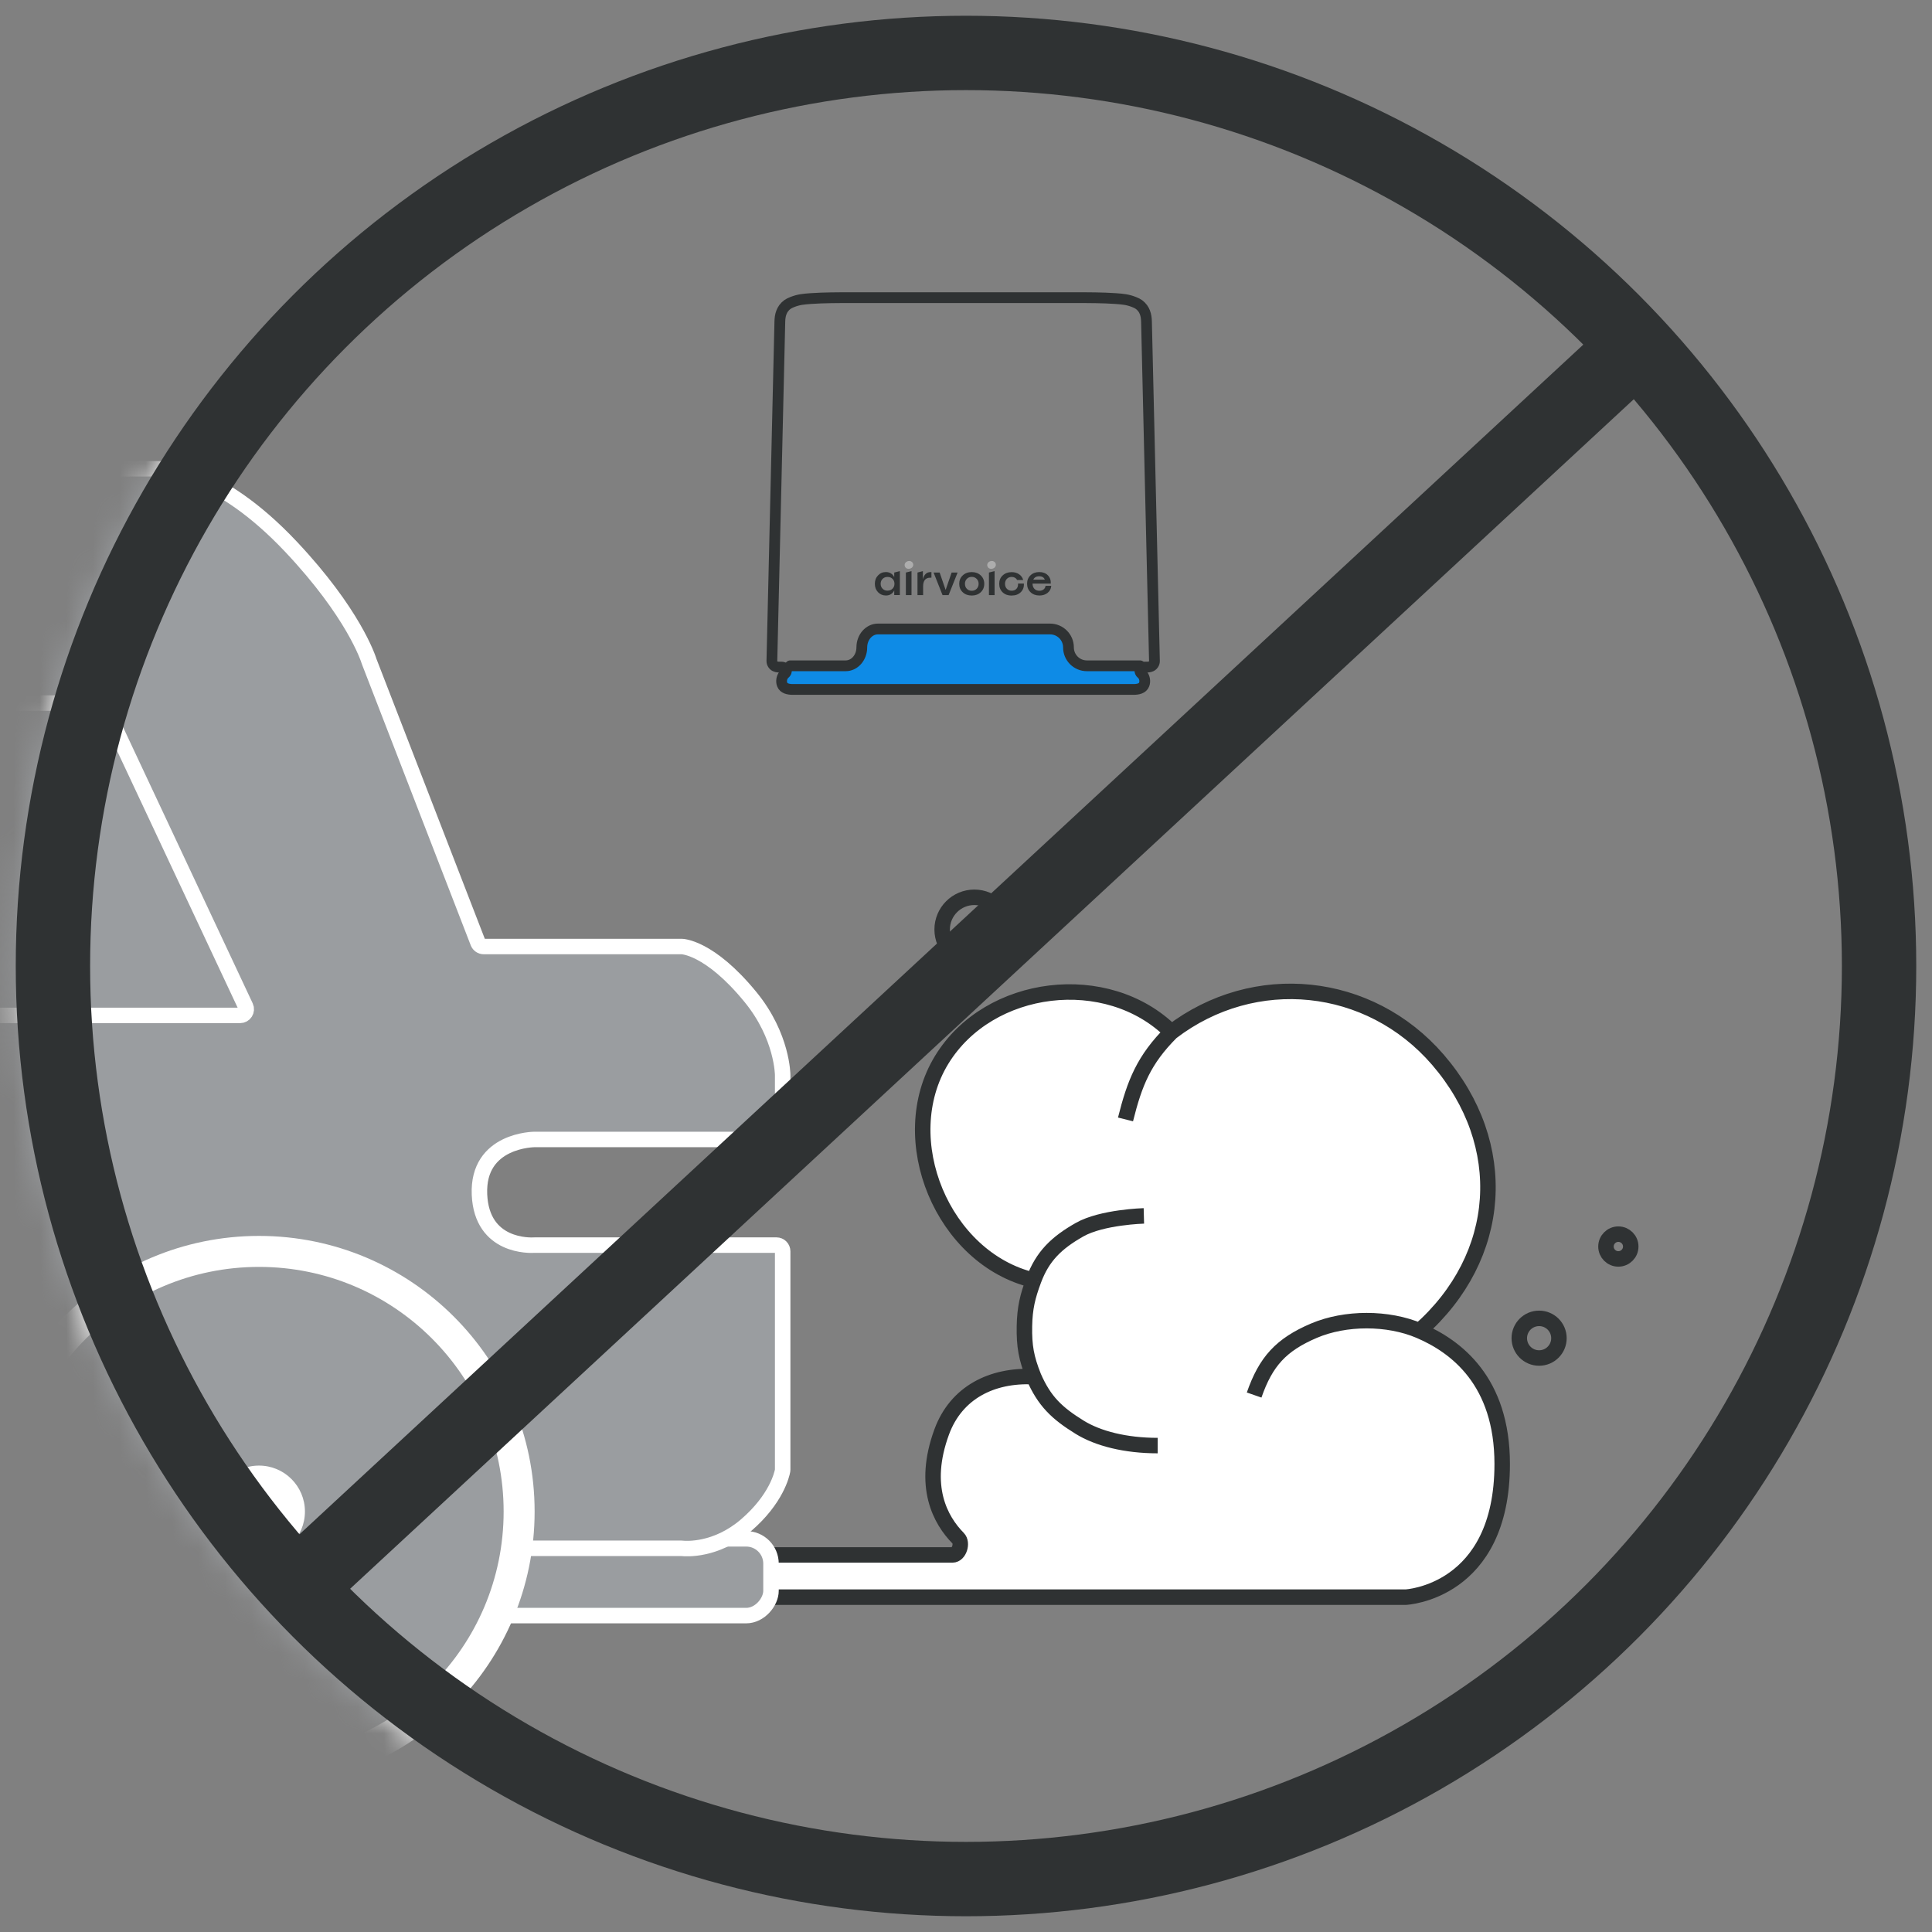
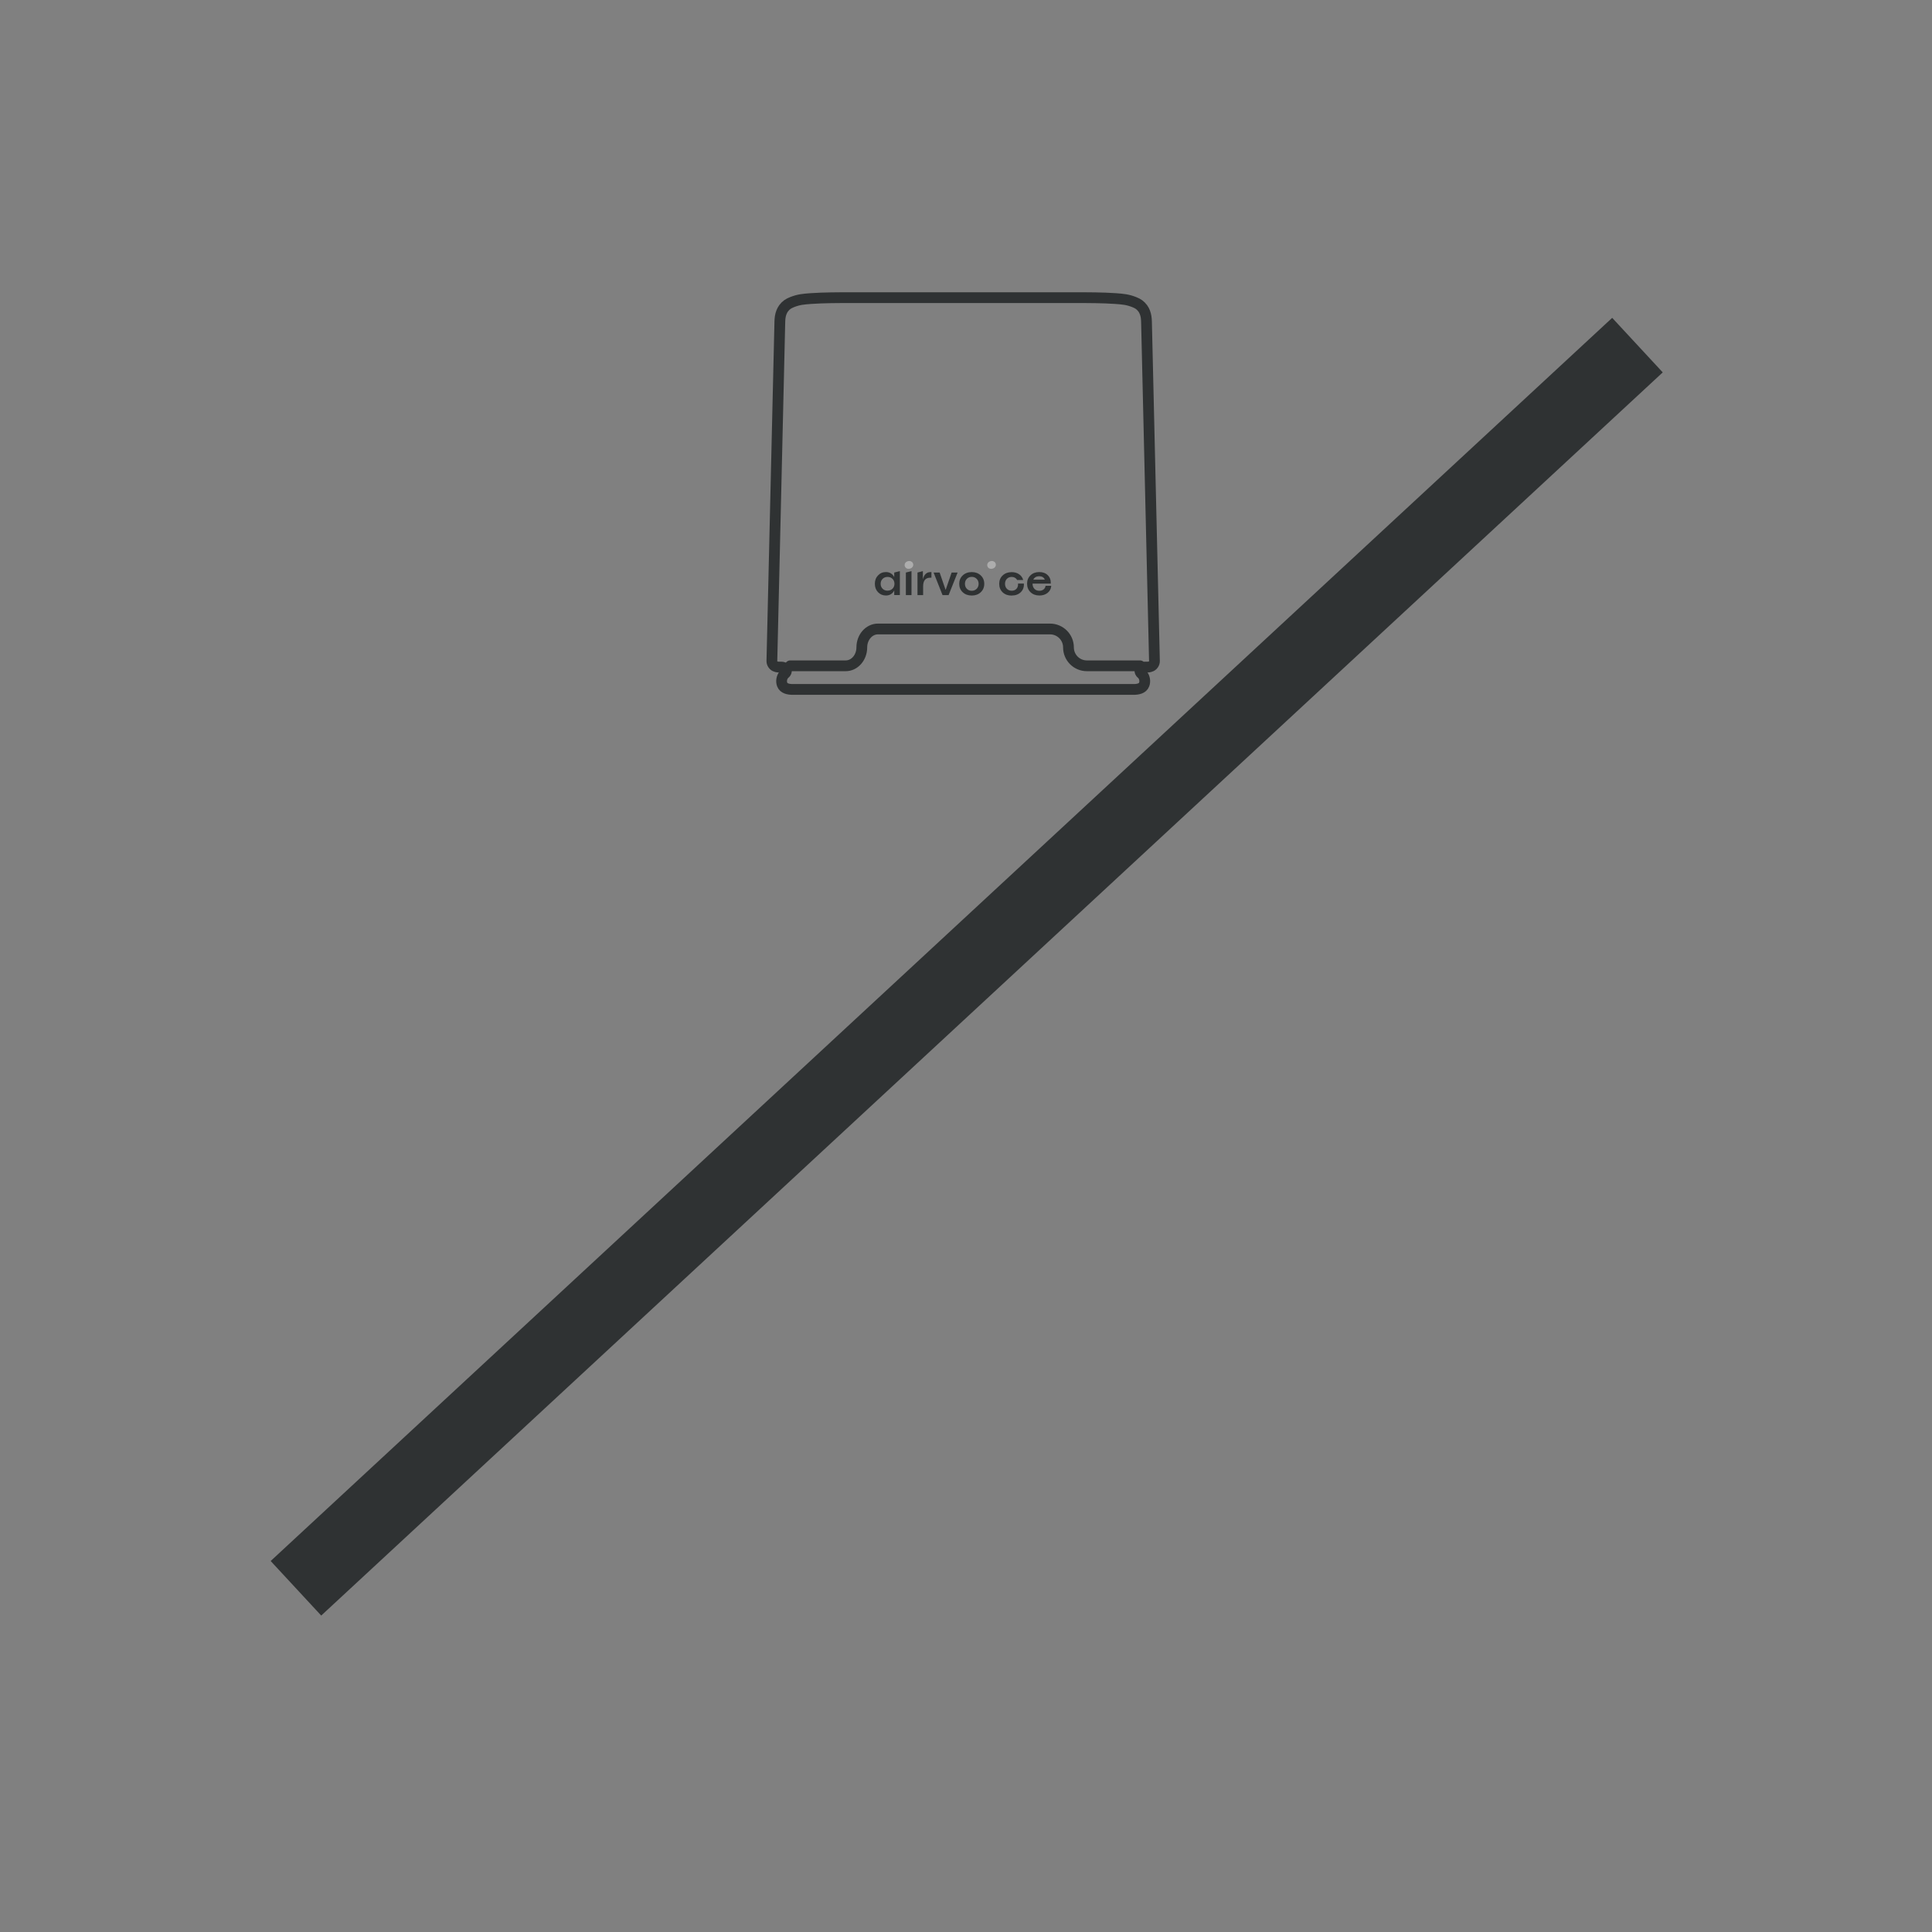
<svg xmlns="http://www.w3.org/2000/svg" width="73" height="73" viewBox="0 0 73 73" fill="none">
  <rect x="0" y="0" width="73" height="73" fill="#808080" stroke="none" />
  <mask id="mask0_287_1585" style="mask-type:alpha" maskUnits="userSpaceOnUse" x="0" y="0" width="73" height="73">
-     <circle cx="36.5" cy="36.5" r="34.5" fill="#D9D9D9" stroke="#2F3233" stroke-width="2.81" />
-   </mask>
+     </mask>
  <g mask="url(#mask0_287_1585)">
    <path d="M53.109 60.348H22.627C22.498 60.348 22.393 60.244 22.393 60.114V58.986C22.393 58.857 22.498 58.752 22.627 58.752H35.991C36.242 58.752 36.381 58.302 36.205 58.123C35.534 57.442 34.823 56.166 35.584 54.1C36.131 52.617 37.476 51.942 39.056 52.017C38.776 51.313 38.695 50.866 38.708 50.108C38.721 49.417 38.829 48.982 39.056 48.372C35.625 47.563 33.743 43.047 35.584 40.041C37.367 37.13 41.842 36.593 44.263 38.999C47.402 36.599 51.748 37.048 54.33 40.041C57.092 43.243 56.805 47.481 53.635 50.281C55.024 50.874 56.76 52.191 56.76 55.315C56.76 60.094 53.235 60.341 53.118 60.348C53.114 60.349 53.113 60.348 53.109 60.348Z" fill="white" />
    <path d="M53.635 50.281C55.024 50.874 56.76 52.191 56.76 55.315C56.76 60.175 53.115 60.348 53.115 60.348H22.627C22.498 60.348 22.393 60.244 22.393 60.114V58.986C22.393 58.857 22.498 58.752 22.627 58.752H35.991C36.242 58.752 36.381 58.302 36.205 58.123C35.534 57.442 34.823 56.166 35.584 54.1C36.131 52.617 37.476 51.942 39.056 52.017M53.635 50.281C56.805 47.481 57.092 43.243 54.33 40.041C51.748 37.048 47.402 36.599 44.263 38.999M53.635 50.281C52.444 49.773 50.834 49.773 49.643 50.281C48.406 50.81 47.829 51.441 47.387 52.711M44.263 38.999C41.842 36.593 37.367 37.13 35.584 40.041C33.743 43.047 35.625 47.563 39.056 48.372M44.263 38.999C43.221 40.041 42.874 40.909 42.527 42.297M39.056 48.372C38.829 48.982 38.721 49.417 38.708 50.108C38.695 50.866 38.776 51.313 39.056 52.017M39.056 48.372C39.39 47.469 39.915 46.96 40.791 46.463C41.635 45.984 43.221 45.942 43.221 45.942M39.056 52.017C39.461 52.949 39.935 53.396 40.791 53.926C41.485 54.356 42.527 54.621 43.742 54.621" stroke="#2F3233" stroke-width="0.585" />
    <circle cx="36.816" cy="35.121" r="1.217" stroke="#2F3233" stroke-width="0.585" />
-     <circle cx="58.155" cy="50.563" r="0.749" stroke="#2F3233" stroke-width="0.585" />
    <circle cx="61.149" cy="47.1" r="0.468" stroke="#2F3233" stroke-width="0.585" />
    <rect width="11.418" height="2.901" rx="0.937" transform="matrix(1 0 0 -1 17.714 61.045)" fill="#9A9DA0" stroke="white" stroke-width="0.585" />
    <path d="M6.141 17.713H-6.816C-6.945 17.713 -7.05 17.818 -7.05 17.947V58.268C-7.05 58.397 -6.945 58.502 -6.816 58.502H20.2H25.738C25.749 58.502 25.76 58.503 25.771 58.504C25.918 58.52 27.051 58.605 28.184 57.634C29.337 56.646 29.546 55.7 29.57 55.567C29.572 55.556 29.573 55.546 29.573 55.535V47.281C29.573 47.151 29.468 47.046 29.339 47.046H20.21C20.204 47.046 20.198 47.047 20.191 47.047C20.046 47.056 18.204 47.138 18.117 45.137C18.027 43.054 20.2 43.054 20.2 43.054H29.339C29.468 43.054 29.573 42.949 29.573 42.82V40.624C29.573 40.624 29.573 39.159 28.358 37.674C26.796 35.764 25.755 35.764 25.755 35.764H18.278C18.181 35.764 18.095 35.705 18.06 35.615L13.956 25.013C13.953 25.006 13.951 25.001 13.949 24.994C13.907 24.858 13.35 23.16 11.001 20.664C8.224 17.713 6.141 17.713 6.141 17.713Z" fill="#9A9DA0" stroke="white" stroke-width="0.585" />
    <circle cx="9.786" cy="57.113" r="9.829" fill="#9A9DA0" stroke="white" stroke-width="1.171" />
    <path d="M3.751 26.565H-8.725C-8.854 26.565 -8.959 26.669 -8.959 26.799V38.133C-8.959 38.262 -8.854 38.367 -8.725 38.367H9.071C9.242 38.367 9.356 38.189 9.283 38.034L3.963 26.699C3.925 26.617 3.842 26.565 3.751 26.565Z" stroke="white" stroke-width="0.585" />
    <circle cx="9.786" cy="57.113" r="1.736" fill="white" />
  </g>
-   <path d="M29.614 25.69L29.793 25.104L32.073 25.055L32.431 24.615L32.52 24.126L32.922 23.833H39.941L40.254 24.126L40.299 24.615L40.746 25.055H42.936L43.249 25.641L43.026 26.081H29.793L29.614 25.69Z" fill="#0E8BE6" />
  <path d="M29.403 25.204H29.519C29.629 25.204 29.749 25.288 29.707 25.39C29.684 25.447 29.656 25.441 29.606 25.509C29.538 25.599 29.508 25.74 29.555 25.864C29.612 26.015 29.791 26.05 29.952 26.05H36.354H42.834C42.995 26.05 43.175 26.015 43.231 25.864C43.278 25.74 43.248 25.599 43.18 25.509C43.13 25.441 43.102 25.447 43.079 25.39C43.037 25.288 43.157 25.204 43.267 25.204H43.383C43.383 25.204 43.485 25.203 43.553 25.137C43.637 25.054 43.62 24.951 43.62 24.951L43.32 12.157C43.317 12.036 43.304 11.914 43.259 11.801C43.237 11.748 43.211 11.693 43.18 11.653C43.086 11.529 43.004 11.474 42.859 11.416C42.605 11.315 42.43 11.302 42.148 11.281C41.691 11.247 40.981 11.247 40.981 11.247H36.455L31.805 11.247C31.805 11.247 31.095 11.247 30.638 11.281C30.356 11.302 30.181 11.315 29.927 11.416C29.782 11.474 29.7 11.529 29.606 11.653C29.575 11.693 29.549 11.748 29.527 11.801C29.482 11.914 29.469 12.036 29.466 12.157L29.166 24.951C29.166 24.951 29.149 25.054 29.233 25.137C29.301 25.203 29.403 25.204 29.403 25.204Z" stroke="#2F3233" stroke-width="0.407" stroke-linecap="round" />
  <path d="M43.075 25.157H41.067C40.683 25.157 40.372 24.846 40.372 24.462V24.462C40.372 24.078 40.06 23.766 39.676 23.766H36.468H33.172C32.836 23.766 32.563 24.078 32.563 24.462C32.563 24.846 32.29 25.157 31.954 25.157H29.86" stroke="#2F3233" stroke-width="0.407" stroke-linecap="round" />
  <path d="M33.788 21.633L34.001 21.58V22.484H33.788V22.315H33.785C33.756 22.374 33.715 22.42 33.66 22.453C33.607 22.485 33.545 22.501 33.475 22.501C33.355 22.501 33.255 22.459 33.175 22.375C33.095 22.291 33.056 22.185 33.056 22.059C33.056 21.932 33.095 21.826 33.175 21.742C33.255 21.657 33.355 21.615 33.475 21.615C33.545 21.615 33.607 21.631 33.66 21.664C33.715 21.697 33.756 21.743 33.785 21.802H33.788V21.633ZM33.536 22.318V22.317C33.612 22.317 33.675 22.292 33.724 22.243C33.772 22.195 33.797 22.133 33.797 22.058C33.797 21.983 33.772 21.921 33.724 21.872C33.675 21.823 33.612 21.799 33.536 21.799C33.46 21.799 33.398 21.823 33.349 21.872C33.3 21.921 33.275 21.983 33.275 22.058C33.275 22.134 33.3 22.196 33.349 22.245C33.398 22.294 33.46 22.318 33.536 22.318Z" fill="#2F3233" />
  <path d="M34.228 22.485V21.633L34.441 21.58V22.485H34.228Z" fill="#2F3233" />
  <path d="M35.163 21.616L35.161 21.615C35.176 21.615 35.187 21.615 35.194 21.616V21.828H35.151C34.97 21.828 34.88 21.937 34.88 22.156V22.485H34.667V21.633L34.871 21.58V21.884H34.873C34.916 21.706 35.013 21.616 35.163 21.616Z" fill="#2F3233" />
  <path d="M35.613 22.485L35.275 21.633H35.504L35.727 22.281H35.734L35.957 21.633H36.183L35.843 22.485H35.613Z" fill="#2F3233" />
  <path d="M36.718 22.502C36.579 22.502 36.465 22.461 36.377 22.378C36.288 22.295 36.244 22.189 36.244 22.059C36.244 21.93 36.288 21.824 36.377 21.741C36.465 21.658 36.579 21.616 36.718 21.616C36.855 21.616 36.968 21.658 37.057 21.741C37.145 21.824 37.19 21.93 37.19 22.059C37.19 22.189 37.145 22.295 37.057 22.378C36.968 22.461 36.855 22.502 36.718 22.502ZM36.532 22.248C36.581 22.297 36.642 22.322 36.718 22.322C36.792 22.322 36.854 22.297 36.903 22.248C36.952 22.198 36.977 22.135 36.977 22.059C36.977 21.983 36.952 21.921 36.903 21.872C36.854 21.822 36.792 21.797 36.718 21.797C36.642 21.797 36.581 21.822 36.532 21.872C36.484 21.921 36.46 21.983 36.46 22.059C36.46 22.135 36.484 22.198 36.532 22.248Z" fill="#2F3233" />
-   <path d="M37.367 22.485V21.633L37.58 21.58V22.485H37.367Z" fill="#2F3233" />
  <path d="M38.227 22.502L38.225 22.504C38.085 22.504 37.972 22.463 37.884 22.38C37.798 22.297 37.755 22.191 37.755 22.061C37.755 21.93 37.798 21.824 37.886 21.742C37.973 21.66 38.086 21.618 38.225 21.618C38.335 21.618 38.429 21.645 38.506 21.698C38.584 21.752 38.636 21.824 38.661 21.915H38.433C38.413 21.879 38.386 21.851 38.349 21.831C38.313 21.809 38.272 21.799 38.225 21.799C38.152 21.799 38.092 21.823 38.044 21.872C37.998 21.921 37.974 21.983 37.974 22.059C37.974 22.135 37.998 22.198 38.044 22.247C38.092 22.296 38.153 22.32 38.228 22.32C38.304 22.32 38.365 22.295 38.409 22.245C38.454 22.194 38.473 22.129 38.465 22.049H38.687C38.695 22.183 38.656 22.292 38.569 22.376C38.483 22.46 38.369 22.502 38.227 22.502Z" fill="#2F3233" />
  <path d="M39.505 22.134H39.721C39.715 22.243 39.669 22.332 39.585 22.4C39.502 22.467 39.399 22.501 39.275 22.501C39.138 22.501 39.025 22.459 38.938 22.376C38.851 22.292 38.808 22.185 38.808 22.054C38.808 21.926 38.851 21.821 38.936 21.739C39.022 21.656 39.133 21.615 39.268 21.615C39.403 21.615 39.511 21.654 39.59 21.734C39.671 21.813 39.709 21.92 39.704 22.052H39.014C39.015 22.135 39.039 22.201 39.086 22.25C39.132 22.298 39.194 22.322 39.27 22.322C39.335 22.322 39.389 22.305 39.432 22.271C39.476 22.235 39.5 22.19 39.505 22.134ZM39.265 21.773C39.159 21.773 39.085 21.816 39.043 21.901H39.478C39.443 21.816 39.371 21.773 39.265 21.773Z" fill="#2F3233" />
  <path d="M37.503 21.486C37.548 21.474 37.582 21.451 37.604 21.417C37.628 21.381 37.634 21.343 37.623 21.303C37.612 21.262 37.588 21.233 37.55 21.215C37.513 21.195 37.472 21.191 37.427 21.203C37.382 21.215 37.348 21.239 37.325 21.275C37.302 21.309 37.296 21.347 37.307 21.387C37.318 21.428 37.342 21.458 37.379 21.477C37.417 21.495 37.458 21.498 37.503 21.486Z" fill="#ADADAD" />
  <path d="M34.382 21.486C34.427 21.474 34.461 21.451 34.483 21.417C34.507 21.381 34.513 21.343 34.502 21.303C34.491 21.262 34.467 21.233 34.429 21.215C34.392 21.195 34.351 21.191 34.306 21.203C34.261 21.215 34.227 21.239 34.203 21.275C34.181 21.309 34.175 21.347 34.186 21.387C34.197 21.428 34.221 21.458 34.258 21.477C34.295 21.495 34.337 21.498 34.382 21.486Z" fill="#ADADAD" />
-   <circle cx="36.5" cy="36.5" r="34.5" stroke="#2F3233" stroke-width="2.81" />
  <path d="M11.182 60.013L61.871 13.04" stroke="#2F3233" stroke-width="2.81" />
</svg>